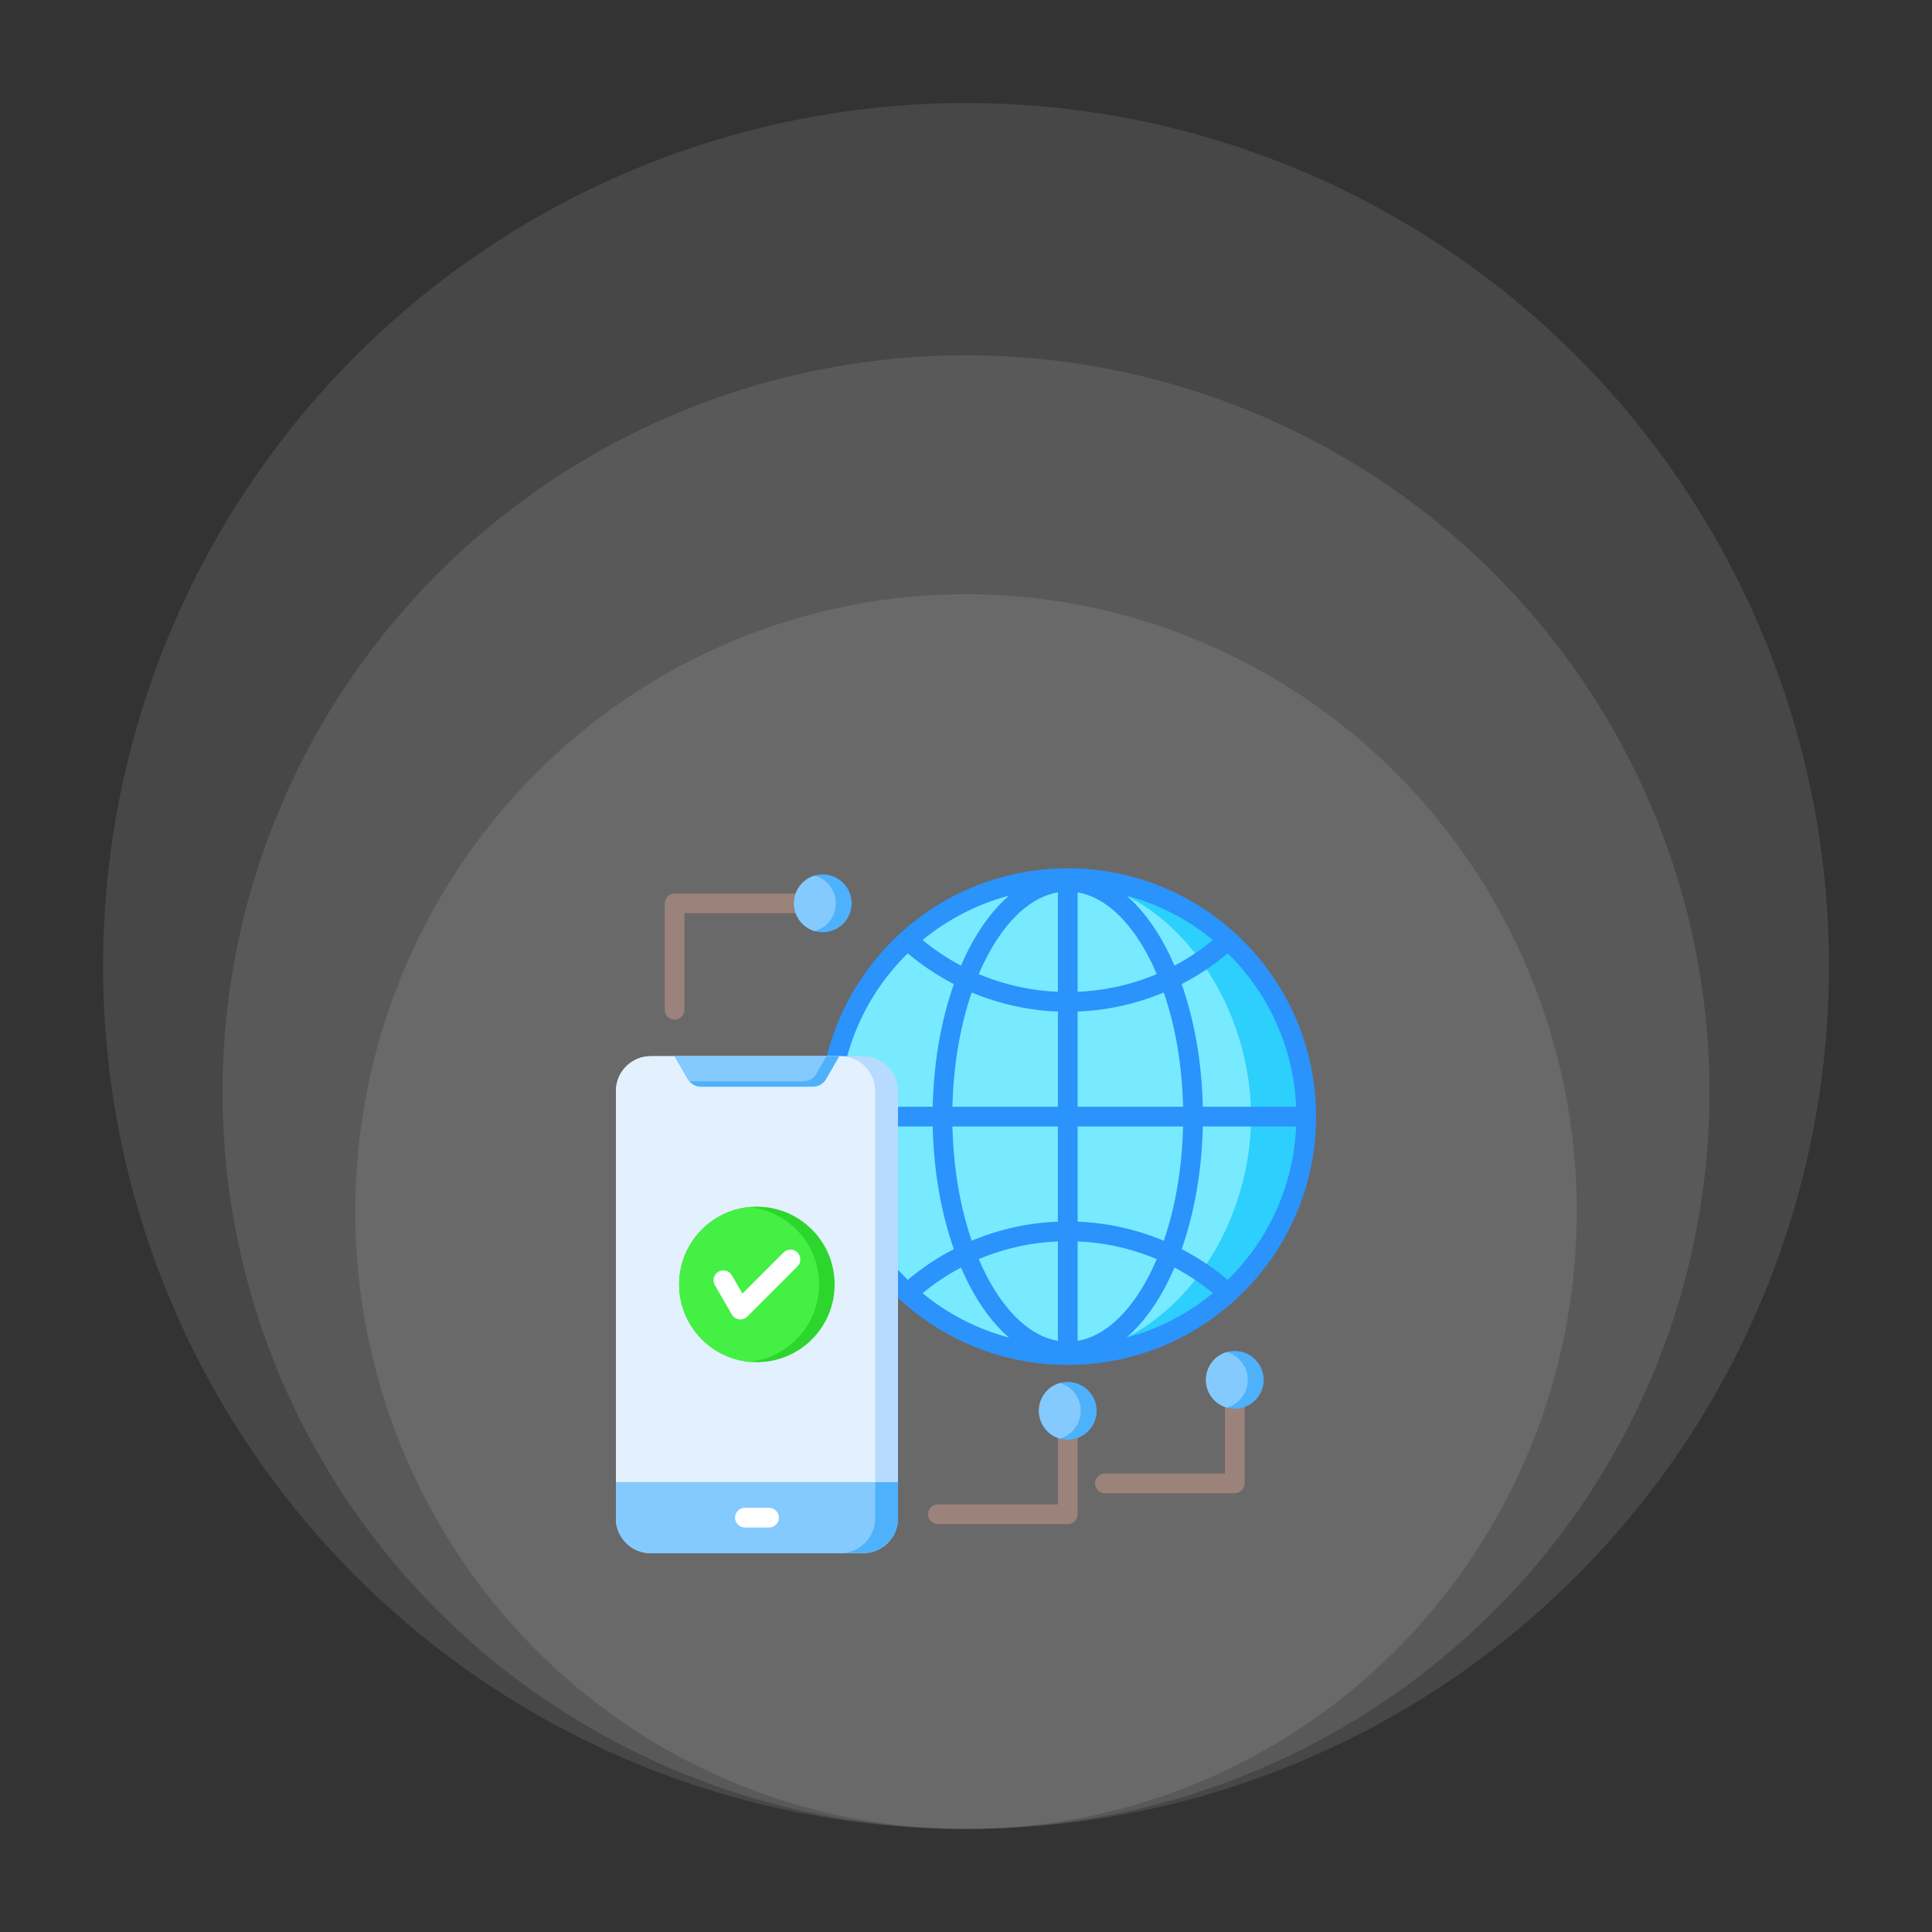
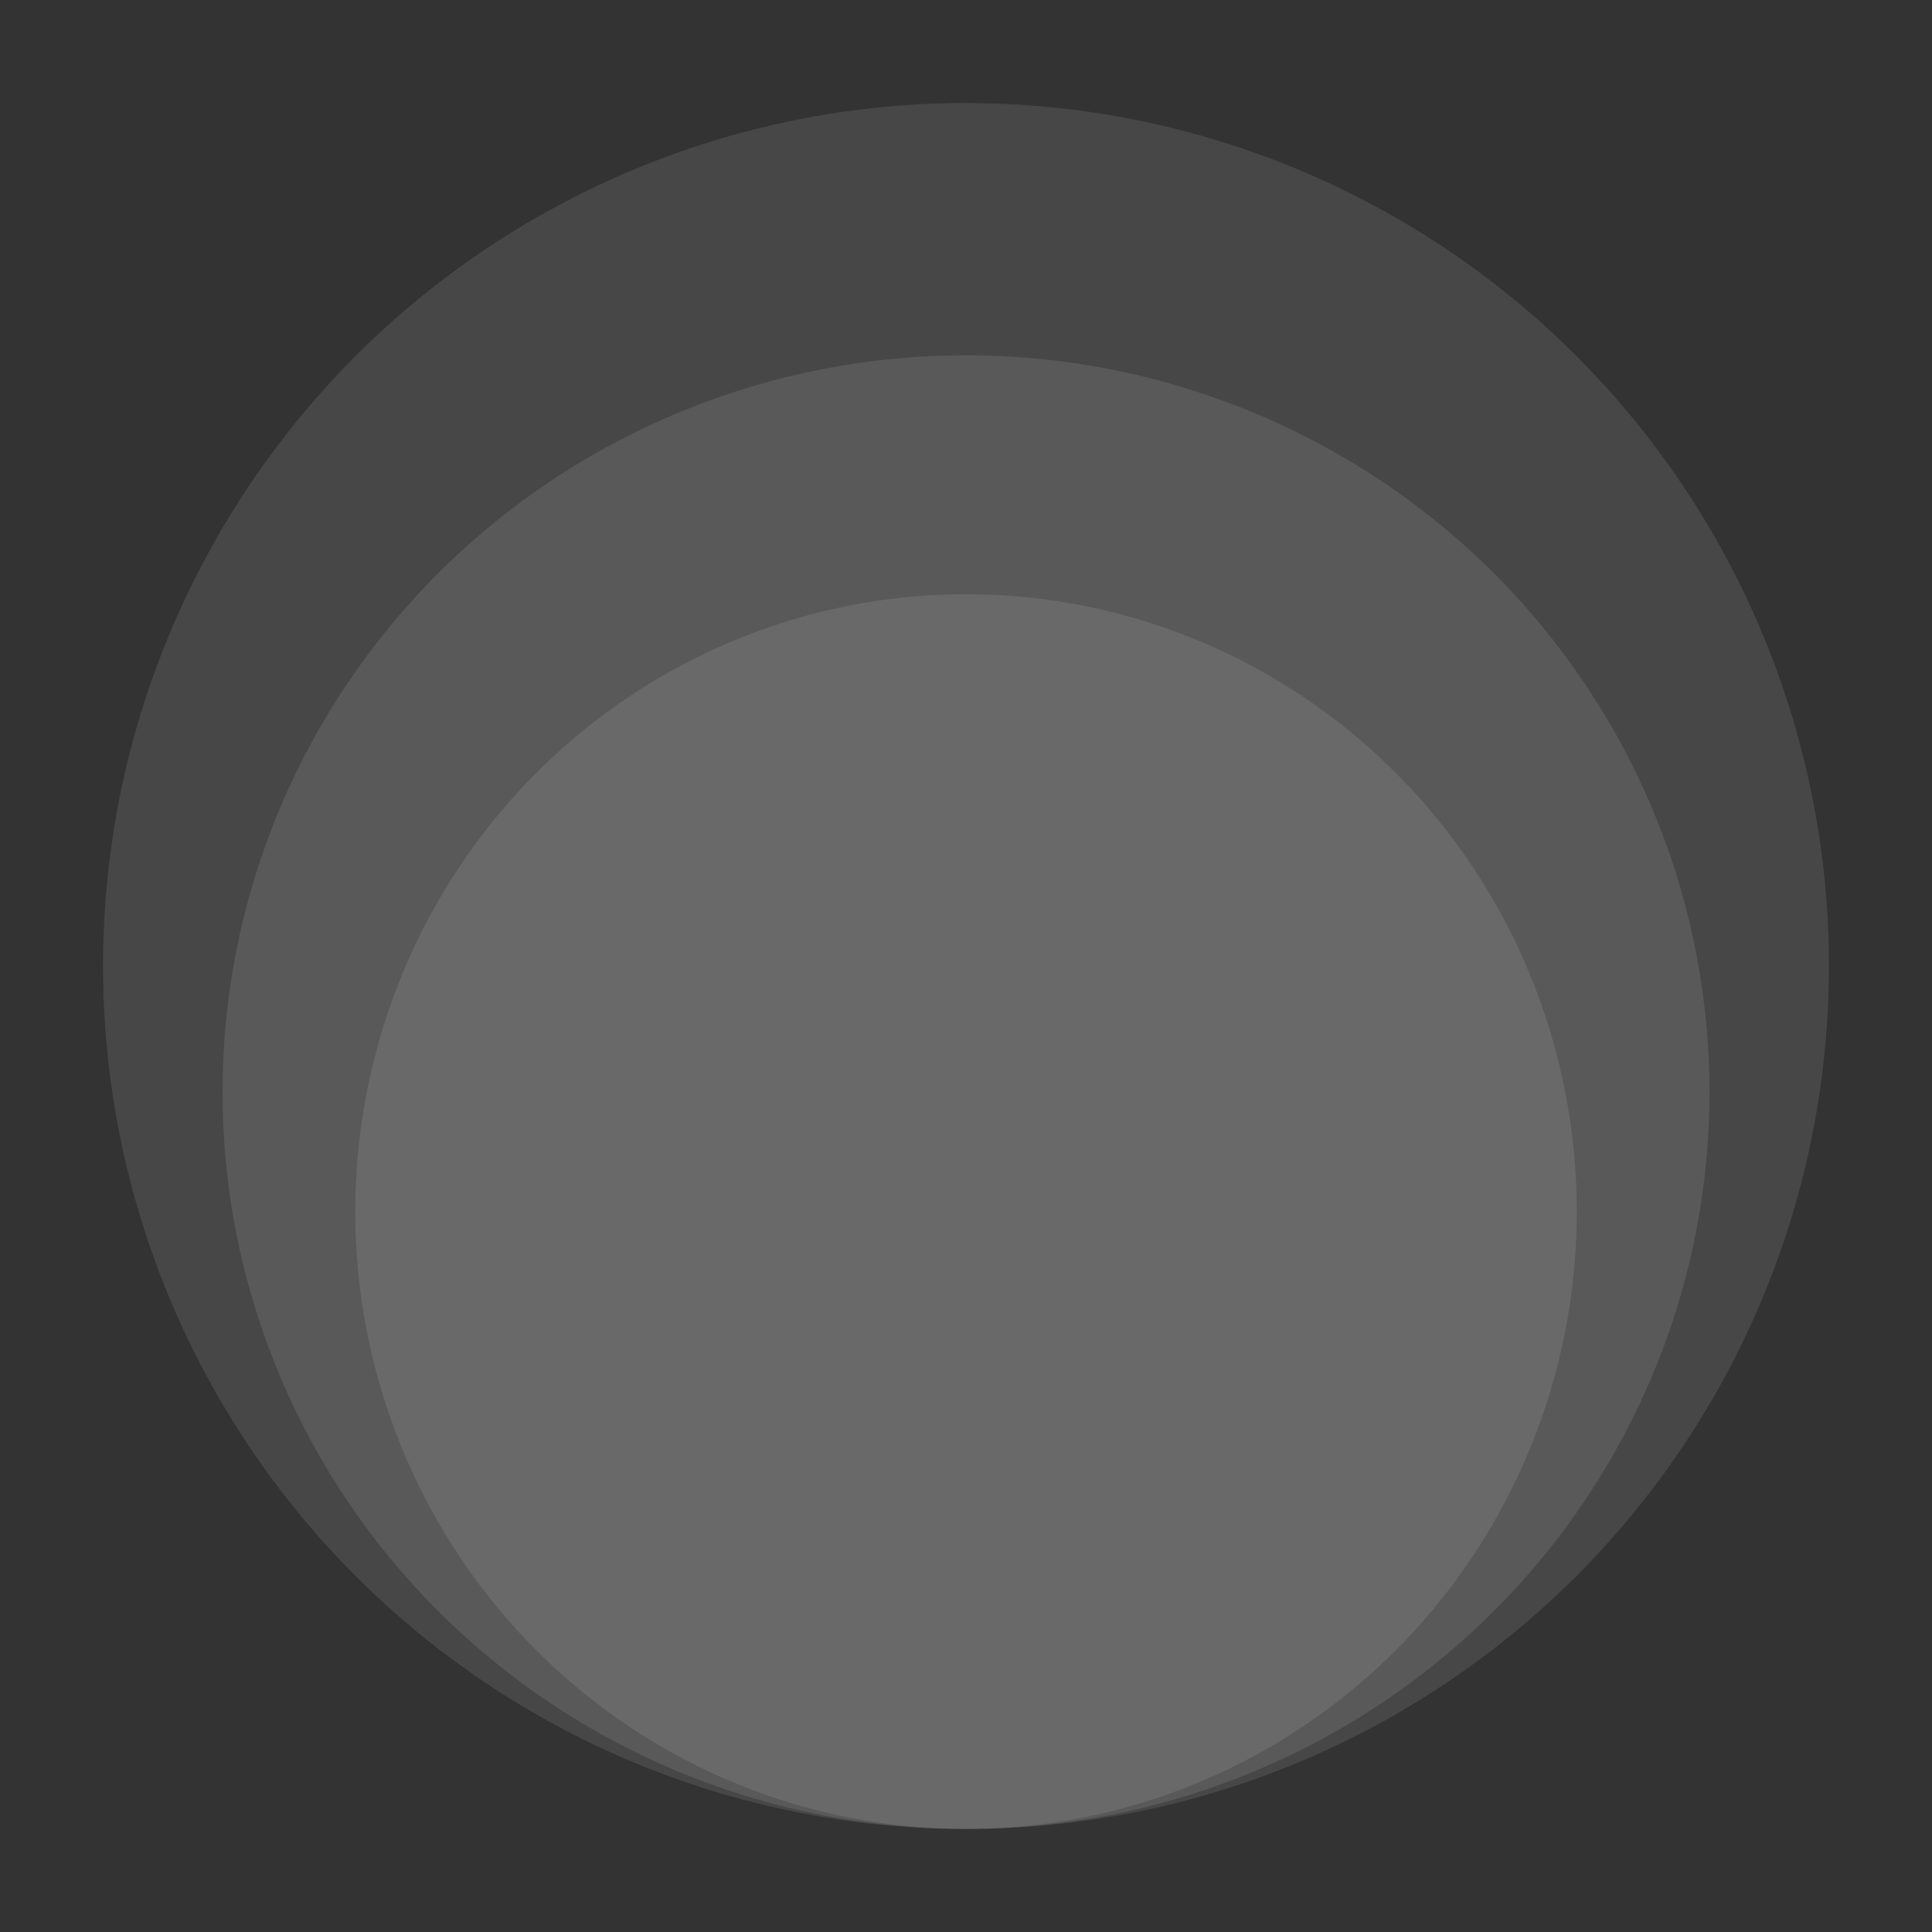
<svg xmlns="http://www.w3.org/2000/svg" width="150" height="150" viewBox="0 0 150 150" fill="none">
  <rect x="0" y="0" width="150" height="150" fill="#333333" stroke="none" />
  <ellipse cx="75.002" cy="94.067" rx="47.416" ry="47.931" fill="white" fill-opacity="0.1" />
  <ellipse cx="75.001" cy="84.794" rx="57.723" ry="57.208" fill="white" fill-opacity="0.1" />
  <ellipse cx="75" cy="75" rx="67" ry="67" fill="white" fill-opacity="0.1" />
  <g clip-path="url(#clip0_339_76)">
    <path d="M96.003 99.804C103.243 92.564 103.243 80.826 96.003 73.586C88.763 66.346 77.025 66.346 69.785 73.586C62.545 80.826 62.545 92.564 69.785 99.804C77.025 107.044 88.763 107.044 96.003 99.804Z" fill="#2DCFFC" />
    <path fill-rule="evenodd" clip-rule="evenodd" d="M64.363 86.693C64.363 76.988 71.821 69.026 81.318 68.222C84.016 68.38 86.561 68.871 88.733 70.271C93.853 73.57 97.133 80.149 97.133 86.693C97.133 93.237 93.853 99.816 88.733 103.116C86.561 104.515 84.016 105.006 81.318 105.164C71.821 104.36 64.363 96.398 64.363 86.693Z" fill="#78EAFF" />
    <path fill-rule="evenodd" clip-rule="evenodd" d="M72.812 118.332C72.609 118.332 72.415 118.252 72.271 118.108C72.127 117.964 72.047 117.77 72.047 117.567C72.047 117.364 72.127 117.169 72.271 117.025C72.415 116.882 72.609 116.801 72.812 116.801H82.137V109.536C82.137 109.333 82.218 109.138 82.361 108.994C82.505 108.851 82.7 108.77 82.903 108.77C83.106 108.77 83.3 108.851 83.444 108.994C83.588 109.138 83.668 109.333 83.668 109.536V117.567C83.668 117.77 83.588 117.964 83.444 118.108C83.3 118.252 83.106 118.332 82.903 118.332H72.812ZM85.78 115.93C85.577 115.93 85.382 115.849 85.239 115.706C85.095 115.562 85.015 115.367 85.015 115.164C85.015 114.961 85.095 114.766 85.239 114.623C85.382 114.479 85.577 114.399 85.78 114.399H95.105V107.133C95.105 107.033 95.125 106.933 95.163 106.84C95.202 106.747 95.258 106.663 95.329 106.592C95.4 106.521 95.485 106.464 95.578 106.426C95.67 106.387 95.77 106.368 95.871 106.368C95.971 106.368 96.071 106.387 96.163 106.426C96.256 106.464 96.341 106.521 96.412 106.592C96.483 106.663 96.539 106.747 96.578 106.84C96.616 106.933 96.636 107.033 96.636 107.133V115.164C96.636 115.367 96.555 115.562 96.412 115.706C96.268 115.849 96.074 115.93 95.871 115.93H85.78Z" fill="#9B827A" />
    <path fill-rule="evenodd" clip-rule="evenodd" d="M82.134 69.28C80.049 69.637 78.145 71.431 76.695 74.152C76.439 74.633 76.204 75.126 75.991 75.629C76.163 75.701 76.335 75.771 76.509 75.838C78.263 76.515 80.155 76.921 82.134 77.005V69.28ZM75.445 77.055C74.56 79.623 74.02 82.657 73.947 85.927H82.135V78.537C79.834 78.448 77.568 77.945 75.445 77.055H75.445ZM73.947 87.459C74.02 90.729 74.56 93.763 75.445 96.331C77.568 95.44 79.834 94.938 82.134 94.849V87.459H73.947L73.947 87.459ZM75.991 97.757C76.204 98.26 76.439 98.752 76.695 99.234C78.145 101.954 80.049 103.749 82.134 104.106V96.381C80.155 96.465 78.263 96.871 76.509 97.548C76.336 97.615 76.163 97.685 75.991 97.757V97.757ZM83.666 104.106C85.751 103.749 87.655 101.955 89.106 99.234C89.362 98.752 89.596 98.26 89.809 97.757C89.637 97.685 89.465 97.615 89.291 97.548C87.537 96.871 85.645 96.465 83.666 96.382V104.106V104.106ZM90.355 96.331C91.24 93.763 91.78 90.729 91.853 87.459H83.666V94.849C85.966 94.938 88.232 95.441 90.355 96.332V96.331ZM91.853 85.927C91.78 82.657 91.24 79.623 90.355 77.054C88.232 77.945 85.966 78.448 83.666 78.537V85.927H91.853ZM89.809 75.629C89.596 75.126 89.362 74.633 89.106 74.152C87.655 71.431 85.751 69.637 83.666 69.28V77.004C85.645 76.921 87.537 76.515 89.291 75.838C89.465 75.771 89.637 75.701 89.809 75.629ZM70.479 99.37C70.436 99.328 70.393 99.285 70.35 99.242C67.307 96.199 65.364 92.055 65.169 87.459H72.415C72.491 90.959 73.084 94.22 74.055 96.981C72.778 97.641 71.579 98.443 70.479 99.37ZM65.169 85.927C65.364 81.331 67.307 77.187 70.35 74.144C70.393 74.101 70.436 74.058 70.48 74.016C71.579 74.943 72.778 75.744 74.056 76.405C73.084 79.166 72.491 82.427 72.415 85.927H65.169H65.169ZM71.628 72.984C73.563 71.391 75.841 70.201 78.334 69.539C77.21 70.512 76.201 71.835 75.349 73.434C75.082 73.936 74.836 74.45 74.612 74.973C73.553 74.412 72.553 73.746 71.628 72.984ZM91.188 74.973C90.964 74.45 90.719 73.936 90.451 73.434C89.599 71.835 88.59 70.512 87.466 69.538C89.959 70.2 92.237 71.391 94.172 72.984C93.247 73.746 92.247 74.412 91.188 74.973ZM95.321 74.016C95.364 74.058 95.407 74.101 95.449 74.143C98.493 77.187 100.436 81.331 100.631 85.927H93.385C93.309 82.426 92.716 79.166 91.745 76.405C93.022 75.744 94.221 74.943 95.321 74.016ZM100.631 87.459C100.436 92.055 98.493 96.199 95.449 99.242C95.407 99.285 95.364 99.328 95.321 99.37C94.221 98.443 93.022 97.641 91.745 96.981C92.716 94.22 93.309 90.959 93.385 87.459H100.631V87.459ZM94.172 100.402C92.237 101.994 89.959 103.185 87.466 103.847C88.59 102.874 89.599 101.55 90.451 99.952C90.718 99.449 90.964 98.936 91.187 98.412C92.247 98.973 93.247 99.64 94.172 100.402ZM74.612 98.412C74.836 98.936 75.081 99.449 75.349 99.952C76.201 101.55 77.21 102.874 78.334 103.847C75.84 103.185 73.562 101.995 71.628 100.402C72.553 99.64 73.553 98.973 74.612 98.412ZM69.268 73.061C72.757 69.572 77.576 67.414 82.9 67.414C88.223 67.414 93.043 69.572 96.532 73.061C100.021 76.549 102.179 81.369 102.179 86.693C102.179 92.016 100.021 96.836 96.532 100.325C93.043 103.814 88.224 105.972 82.9 105.972C77.576 105.972 72.757 103.814 69.268 100.325C65.779 96.836 63.621 92.016 63.621 86.693C63.621 81.369 65.779 76.549 69.268 73.061Z" fill="#2A93FC" />
-     <path d="M67.02 82.002H50.522C49.03 82.002 47.82 83.212 47.82 84.704V117.884C47.82 119.376 49.03 120.586 50.522 120.586H67.02C68.512 120.586 69.722 119.376 69.722 117.884V84.704C69.722 83.212 68.512 82.002 67.02 82.002Z" fill="#B6DBFF" />
-     <path d="M65.248 82.002H50.522C49.03 82.002 47.82 83.212 47.82 84.704V117.884C47.82 119.376 49.03 120.586 50.522 120.586H65.248C66.74 120.586 67.95 119.376 67.95 117.884V84.704C67.95 83.212 66.74 82.002 65.248 82.002Z" fill="#E3F1FF" />
    <path fill-rule="evenodd" clip-rule="evenodd" d="M67.02 120.586H50.522C49.036 120.586 47.82 119.37 47.82 117.884V115.076H69.722V117.884C69.722 119.37 68.506 120.586 67.02 120.586Z" fill="#4EB1FC" />
    <path fill-rule="evenodd" clip-rule="evenodd" d="M50.52 120.586C49.035 120.584 47.82 119.369 47.82 117.884V115.076H67.95V117.883C67.95 119.37 66.734 120.586 65.248 120.586H50.52V120.586Z" fill="#85CAFF" />
    <path fill-rule="evenodd" clip-rule="evenodd" d="M57.836 118.597C57.633 118.597 57.438 118.516 57.295 118.372C57.151 118.229 57.07 118.034 57.07 117.831C57.07 117.628 57.151 117.433 57.295 117.29C57.438 117.146 57.633 117.065 57.836 117.065H59.708C59.911 117.065 60.105 117.146 60.249 117.29C60.392 117.433 60.473 117.628 60.473 117.831C60.473 118.034 60.392 118.229 60.249 118.372C60.105 118.516 59.911 118.597 59.708 118.597H57.836Z" fill="white" />
    <path fill-rule="evenodd" clip-rule="evenodd" d="M52.375 82.002L53.403 83.783C53.621 84.159 53.994 84.375 54.429 84.375H63.112C63.547 84.375 63.92 84.159 64.138 83.783L65.166 82.002H52.375Z" fill="#4EB1FC" />
    <path fill-rule="evenodd" clip-rule="evenodd" d="M52.375 82.002L53.403 83.783C53.435 83.838 53.47 83.89 53.508 83.938C53.563 83.945 53.618 83.949 53.674 83.949H62.357C62.792 83.949 63.166 83.733 63.383 83.356L64.165 82.002H52.375V82.002Z" fill="#85CAFF" />
-     <path fill-rule="evenodd" clip-rule="evenodd" d="M53.141 78.4C53.141 78.604 53.06 78.798 52.916 78.942C52.773 79.085 52.578 79.166 52.375 79.166C52.172 79.166 51.977 79.085 51.834 78.942C51.69 78.798 51.609 78.604 51.609 78.4V70.136C51.609 69.933 51.69 69.738 51.834 69.595C51.977 69.451 52.172 69.371 52.375 69.371H63.882C63.982 69.371 64.082 69.39 64.175 69.429C64.268 69.467 64.352 69.524 64.423 69.595C64.494 69.666 64.551 69.75 64.589 69.843C64.628 69.936 64.647 70.036 64.647 70.136C64.647 70.237 64.628 70.336 64.589 70.429C64.551 70.522 64.494 70.606 64.423 70.678C64.352 70.749 64.268 70.805 64.175 70.844C64.082 70.882 63.982 70.902 63.882 70.902H53.141V78.4Z" fill="#9B827A" />
+     <path fill-rule="evenodd" clip-rule="evenodd" d="M53.141 78.4C53.141 78.604 53.06 78.798 52.916 78.942C52.773 79.085 52.578 79.166 52.375 79.166C52.172 79.166 51.977 79.085 51.834 78.942V70.136C51.609 69.933 51.69 69.738 51.834 69.595C51.977 69.451 52.172 69.371 52.375 69.371H63.882C63.982 69.371 64.082 69.39 64.175 69.429C64.268 69.467 64.352 69.524 64.423 69.595C64.494 69.666 64.551 69.75 64.589 69.843C64.628 69.936 64.647 70.036 64.647 70.136C64.647 70.237 64.628 70.336 64.589 70.429C64.551 70.522 64.494 70.606 64.423 70.678C64.352 70.749 64.268 70.805 64.175 70.844C64.082 70.882 63.982 70.902 63.882 70.902H53.141V78.4Z" fill="#9B827A" />
    <path d="M63.881 72.376C65.118 72.376 66.121 71.373 66.121 70.136C66.121 68.899 65.118 67.895 63.881 67.895C62.644 67.895 61.641 68.899 61.641 70.136C61.641 71.373 62.644 72.376 63.881 72.376Z" fill="#4EB1FC" />
    <path d="M63.034 103.992C65.391 101.634 65.391 97.812 63.034 95.454C60.676 93.096 56.853 93.096 54.496 95.454C52.138 97.812 52.138 101.634 54.496 103.992C56.853 106.35 60.676 106.35 63.034 103.992Z" fill="#2DD62D" />
    <path fill-rule="evenodd" clip-rule="evenodd" d="M58.165 105.732C55.115 105.428 52.734 102.855 52.734 99.725C52.734 96.596 55.115 94.023 58.165 93.718C61.214 94.023 63.595 96.596 63.595 99.725C63.595 102.855 61.214 105.428 58.165 105.732Z" fill="#43F043" />
    <path fill-rule="evenodd" clip-rule="evenodd" d="M55.498 99.771C55.398 99.596 55.372 99.388 55.425 99.194C55.478 98.999 55.606 98.834 55.781 98.733C55.956 98.633 56.163 98.606 56.358 98.658C56.552 98.71 56.718 98.837 56.82 99.011L57.641 100.433L60.842 97.232C60.986 97.093 61.179 97.015 61.38 97.017C61.581 97.019 61.773 97.099 61.915 97.241C62.057 97.383 62.137 97.575 62.139 97.776C62.141 97.977 62.063 98.17 61.924 98.315L58.02 102.219C57.666 102.573 57.067 102.491 56.818 102.057L55.498 99.771V99.771Z" fill="white" />
    <path d="M82.901 111.776C84.138 111.776 85.141 110.773 85.141 109.536C85.141 108.298 84.138 107.295 82.901 107.295C81.663 107.295 80.66 108.298 80.66 109.536C80.66 110.773 81.663 111.776 82.901 111.776Z" fill="#4EB1FC" />
    <path d="M95.869 109.373C97.107 109.373 98.11 108.37 98.11 107.133C98.11 105.896 97.107 104.893 95.869 104.893C94.632 104.893 93.629 105.896 93.629 107.133C93.629 108.37 94.632 109.373 95.869 109.373Z" fill="#4EB1FC" />
    <path fill-rule="evenodd" clip-rule="evenodd" d="M95.252 104.979C94.314 105.246 93.627 106.109 93.627 107.133C93.627 108.157 94.314 109.021 95.252 109.288C96.19 109.021 96.877 108.157 96.877 107.133C96.877 106.109 96.19 105.246 95.252 104.979ZM82.284 107.381C81.346 107.648 80.659 108.512 80.659 109.536C80.659 110.56 81.346 111.423 82.284 111.691C83.222 111.423 83.909 110.56 83.909 109.536C83.909 108.512 83.222 107.648 82.284 107.381ZM63.266 67.981C62.328 68.249 61.641 69.112 61.641 70.136C61.641 71.16 62.328 72.024 63.266 72.291C64.204 72.024 64.891 71.16 64.891 70.136C64.891 69.112 64.204 68.249 63.266 67.981Z" fill="#85CAFF" />
  </g>
  <defs>
    <clipPath id="clip0_339_76">
-       <rect width="56" height="56" fill="white" transform="translate(47 66)" />
-     </clipPath>
+       </clipPath>
  </defs>
</svg>